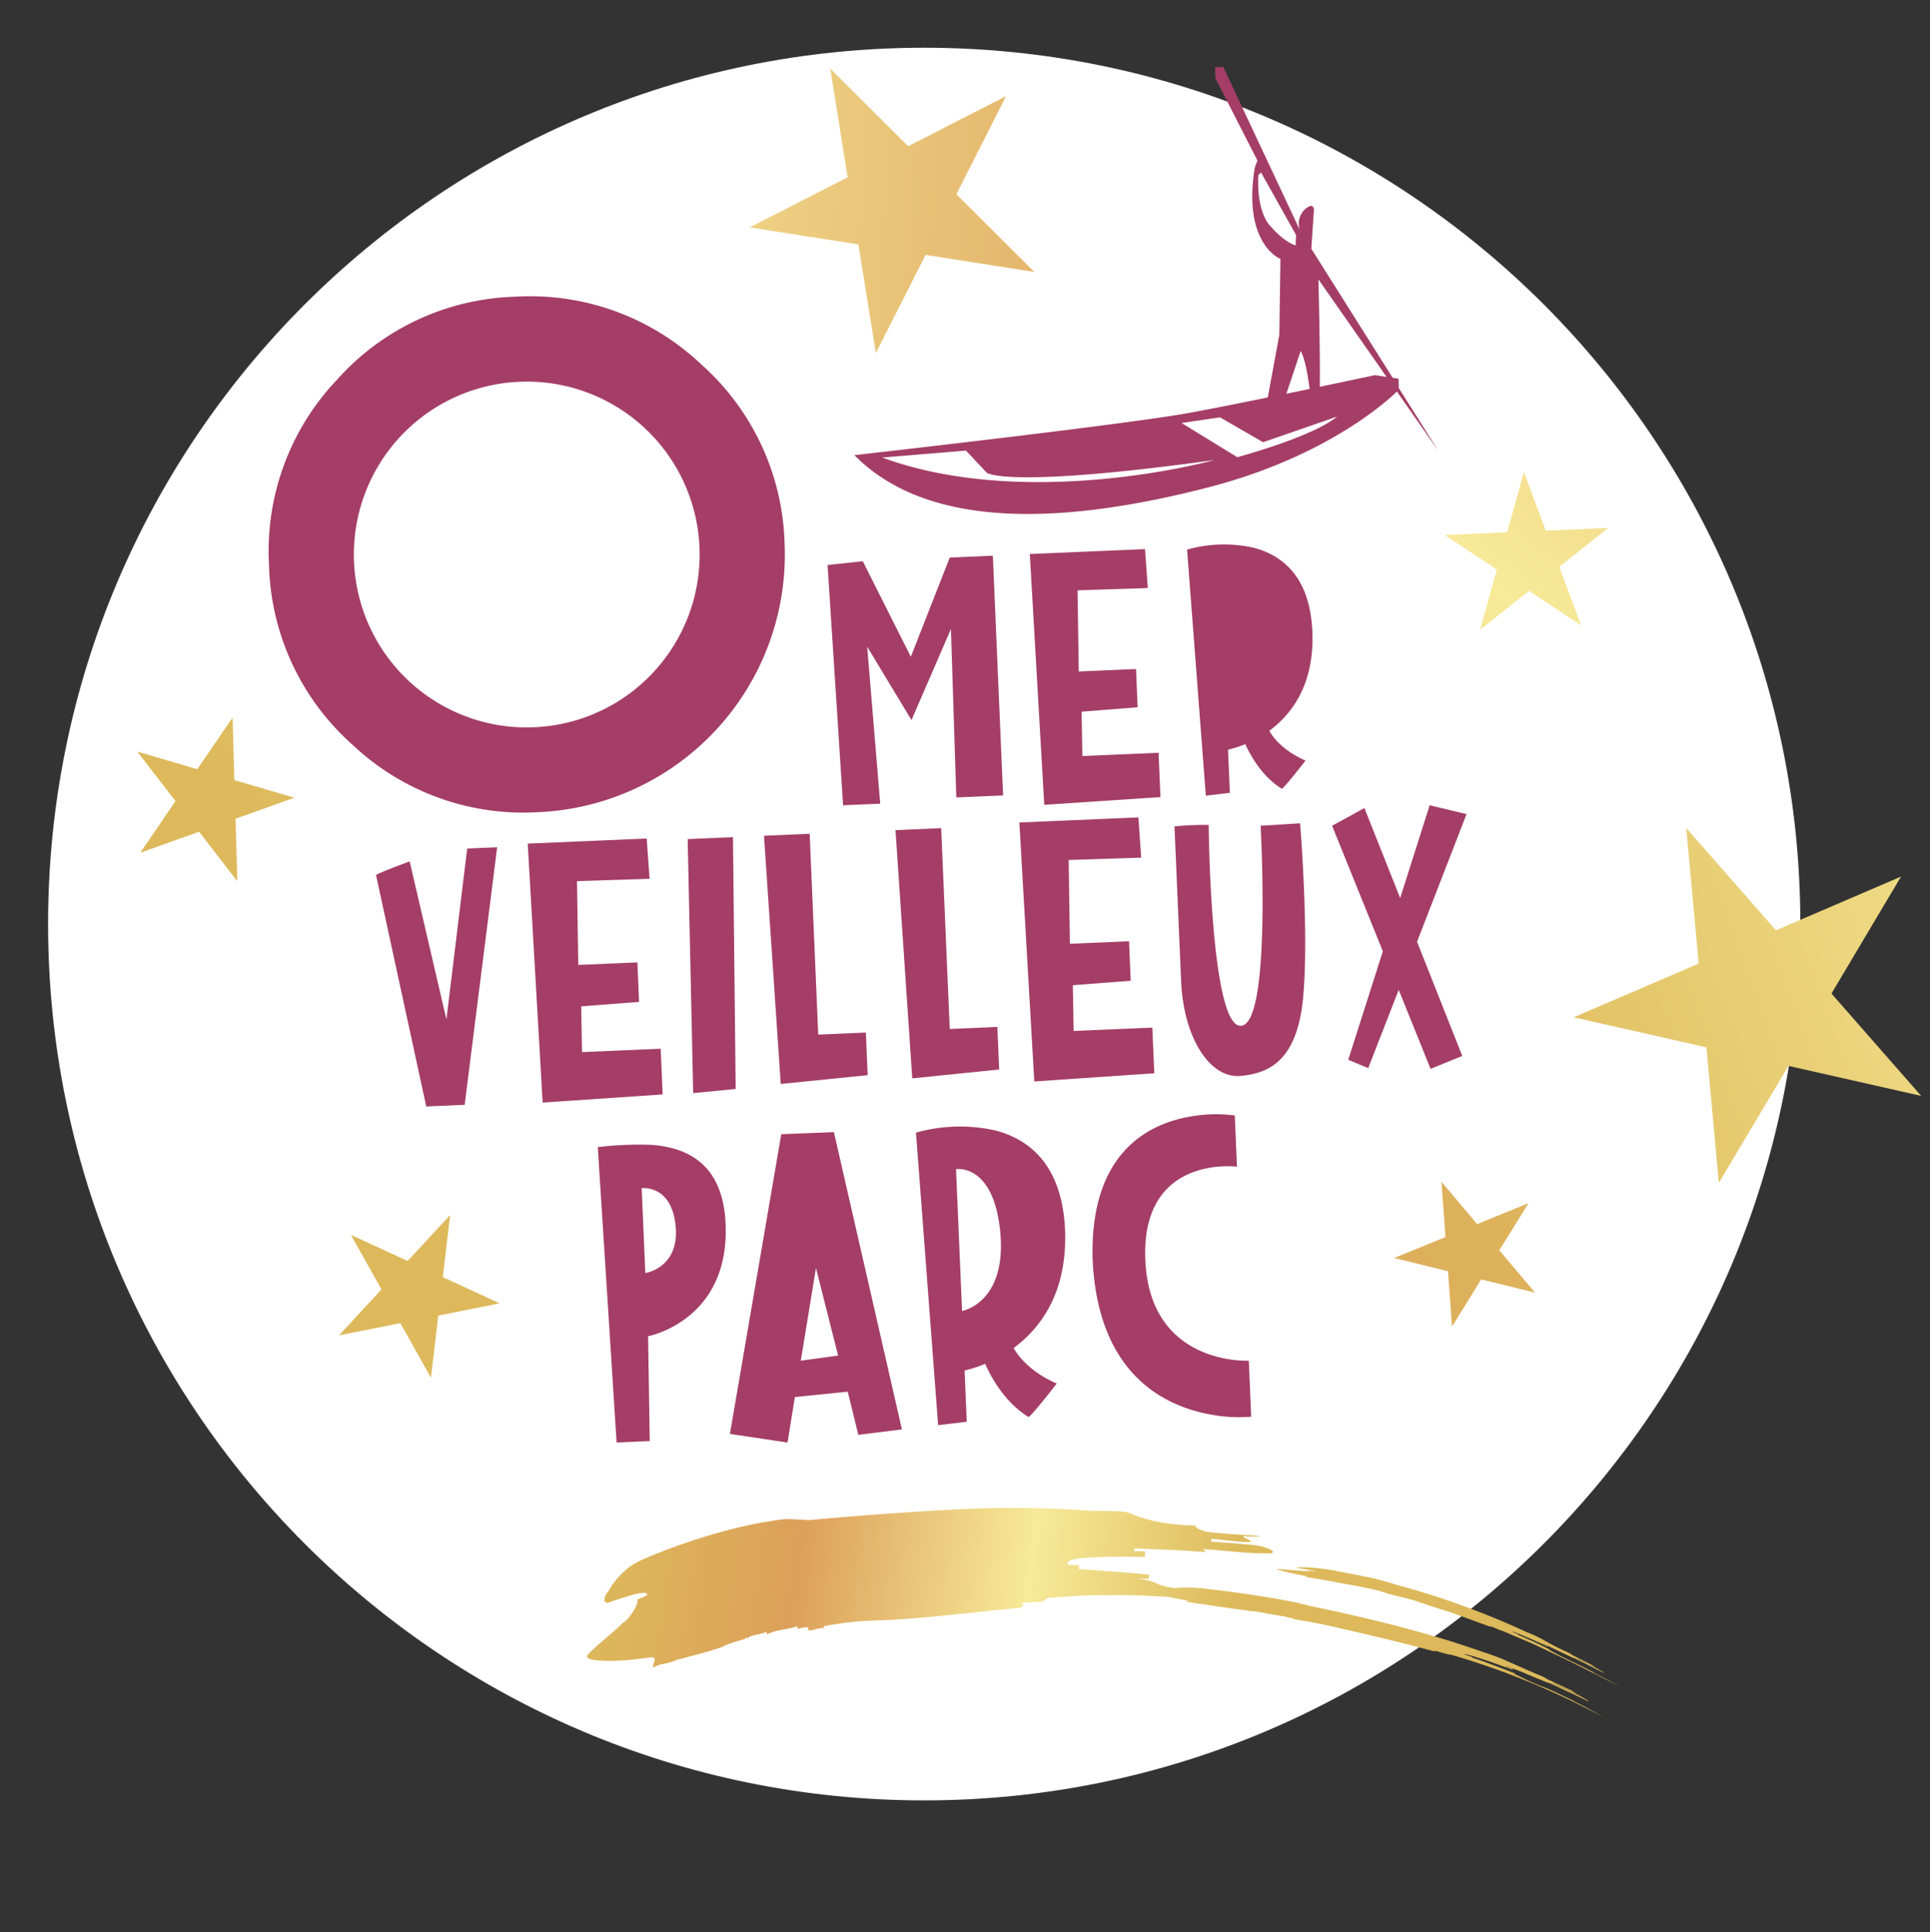
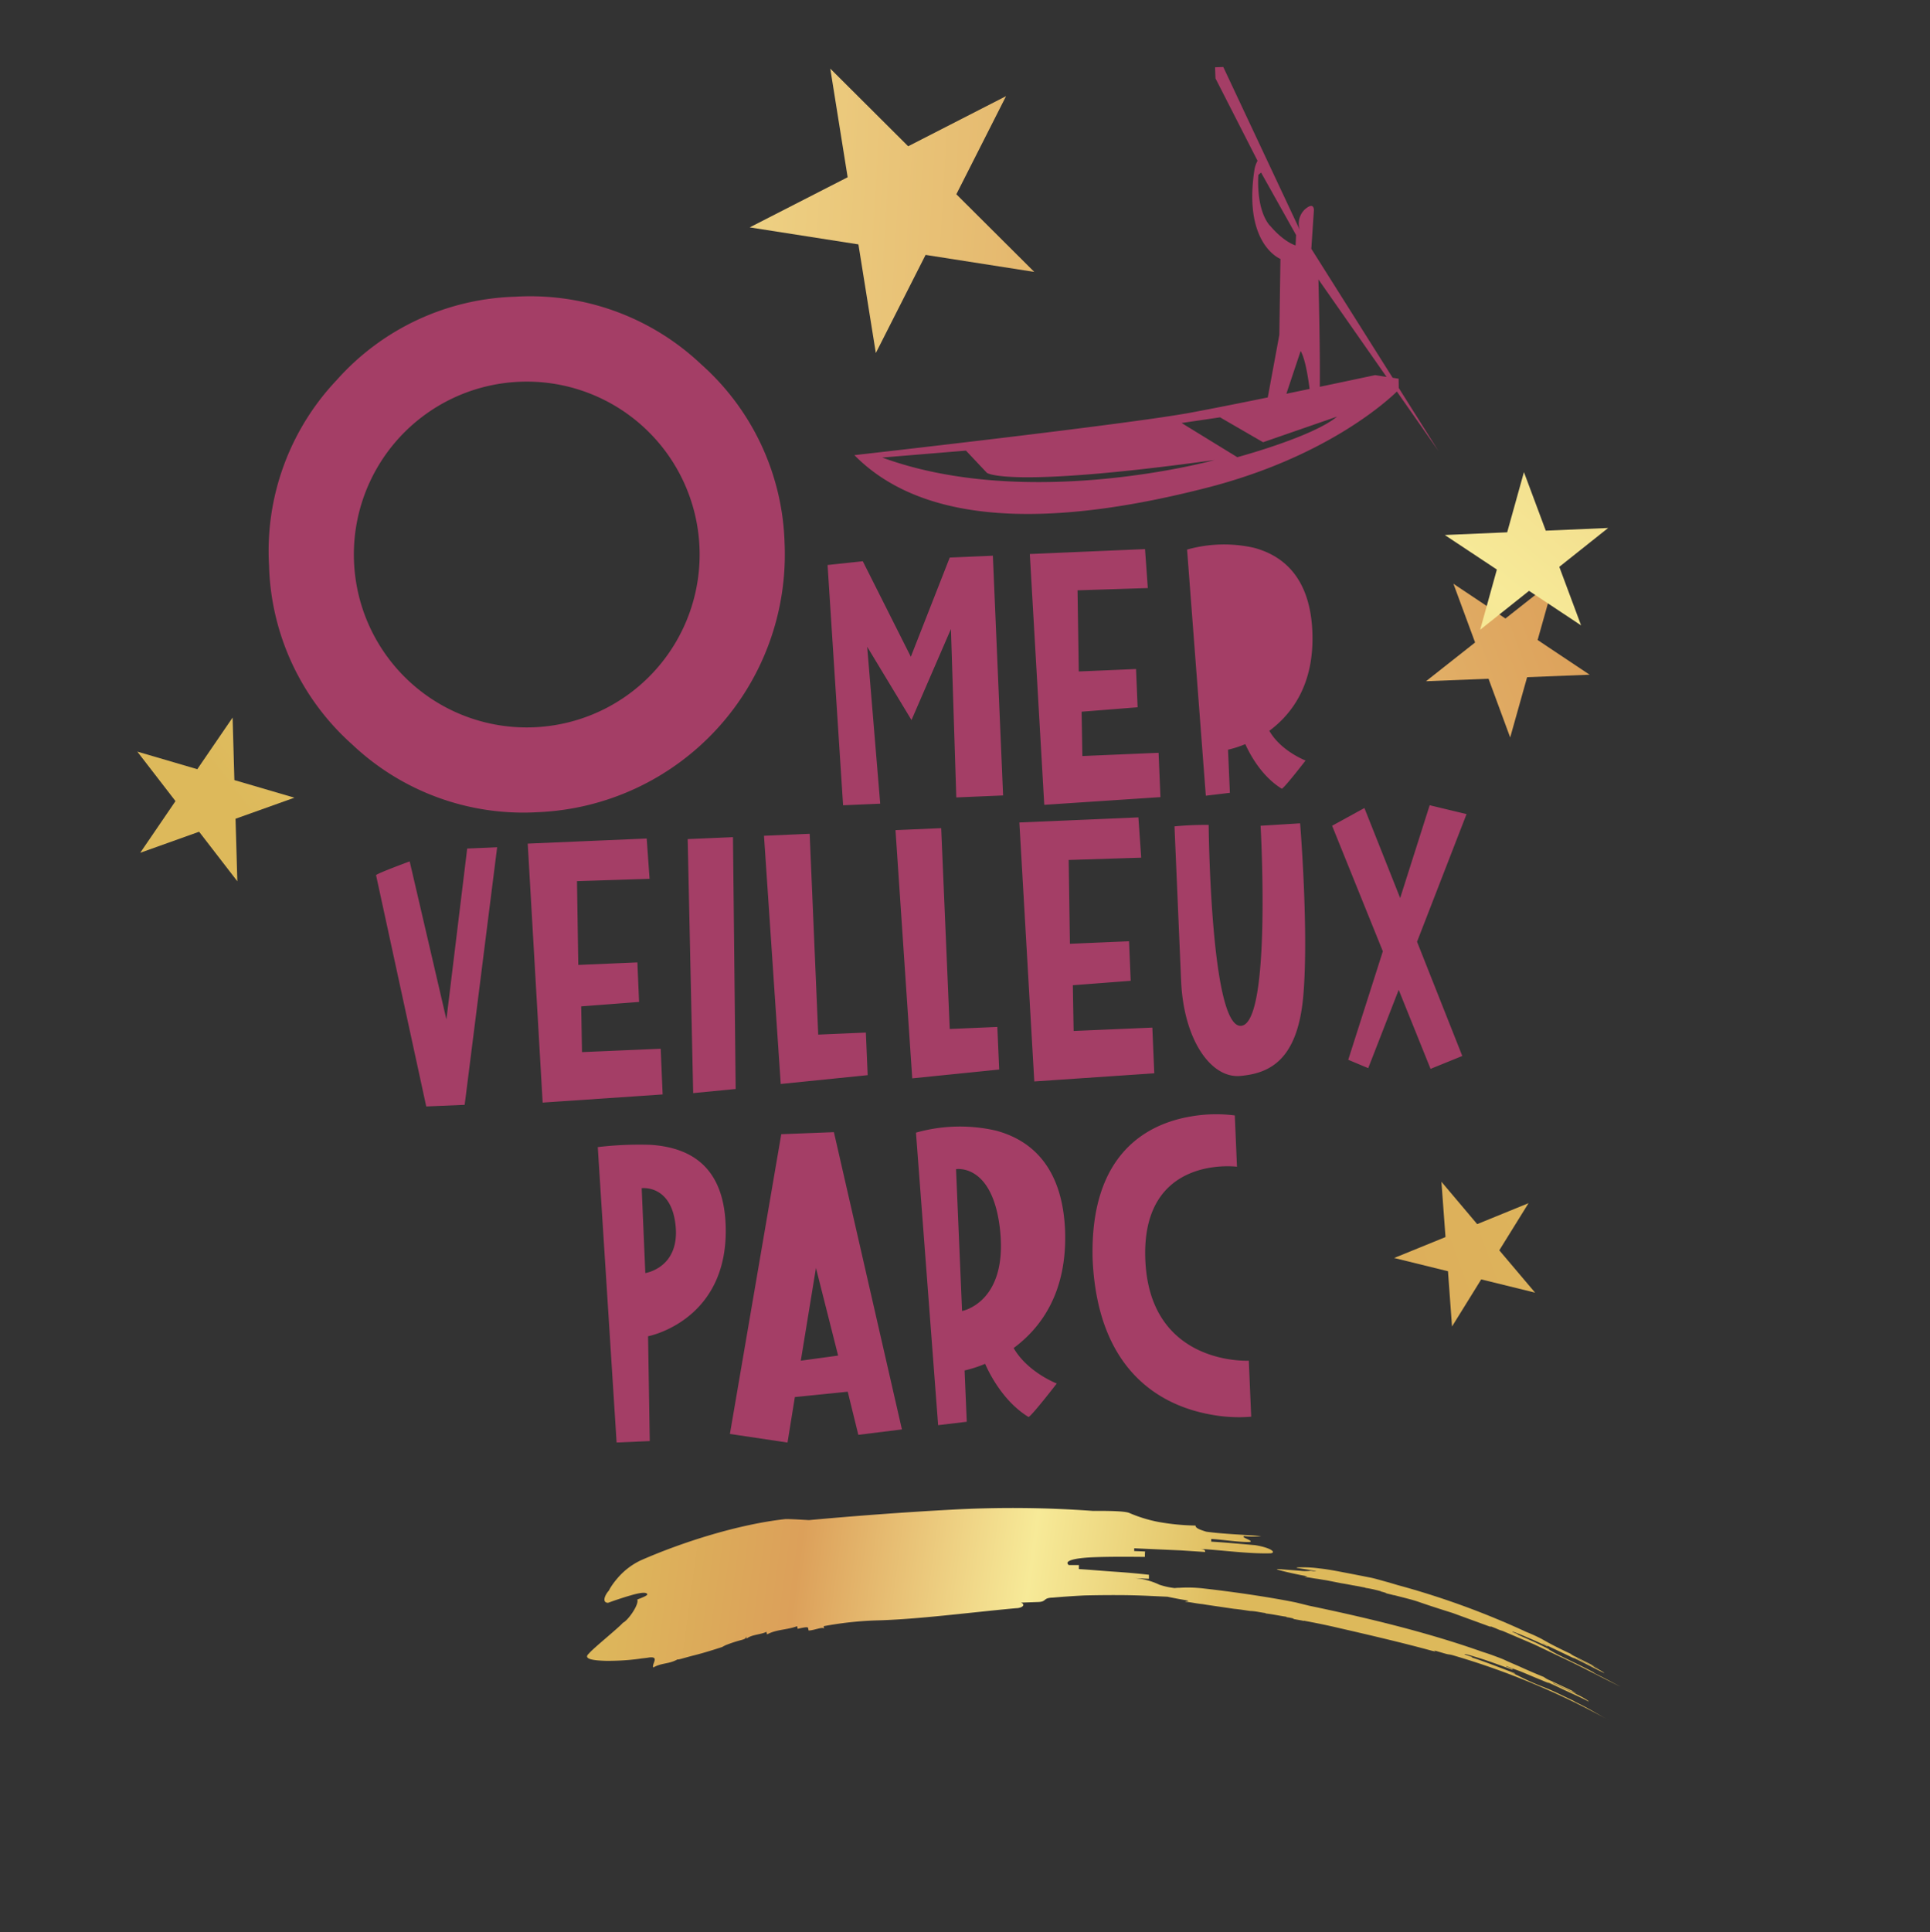
<svg xmlns="http://www.w3.org/2000/svg" width="1078" height="1079" fill="none">
  <rect width="100%" height="100%" fill="#333333" stroke="none" />
  <path fill="url(#a)" d="m843.517 411.817-12.102-32.794-34.923 1.386 27.423-21.632-12.103-32.794 29.057 19.404 27.448-21.656-9.479 33.66 29.056 19.379-34.922 1.386-9.455 33.661Z" />
-   <path fill="#fff" d="M516.222 1005.37c270.265 0 489.358-219.091 489.358-489.356S786.487 26.656 516.222 26.656 26.863 245.749 26.863 516.014s219.094 489.356 489.359 489.356Z" />
  <path fill="url(#b)" d="m811.021 740.745-2.252-30.863-30.072-7.4 28.686-11.682-2.277-30.888 19.973 23.661 28.685-11.707-16.335 26.334 19.998 23.636-30.096-7.4-16.31 26.309Z" />
-   <path fill="url(#c)" d="M869.703 941.79c1.114.52 2.153 1.039 2.921 1.361l-2.921-1.361Z" />
  <path fill="url(#d)" d="M878.316 949.488c-5.322-2.475-10.989-5.421-16.237-7.425a140.285 140.285 0 0 1-12.375-5.446 65.32 65.32 0 0 0-9.033-3.885l5.544 2.029a2.882 2.882 0 0 1 0-.322c-7.425-2.796-16.533-6.435-24.033-8.86v-.322l-3.737-1.237c-1.757-.99 2.475.222 8.415 2.079 5.94 1.856 13.241 4.677 17.919 6.286l.173-.421-3.712-1.361v-.223l8.068 2.97 7.574 3.169c4.108 1.707 8.242 3.365 12.499 5.37-1.559-.767-3.193-1.534-4.282-1.955 0 0 0-.198-1.732-.965 3.687 1.435 7.647 3.514 11.682 5.37 4.034 1.857 8.142 3.639 11.632 5.52 1.757.916.272-.545-4.95-3.193l-14.33-6.782v-.197c3.613 1.683 8.935 4.331 12.573 5.94 1.831.742-3.465-2.005-1.609-1.263 1.856.743 3.589 1.683 5.445 2.475l-17.993-8.44a13.564 13.564 0 0 1-3.49-1.93 318.42 318.42 0 0 1-12.375-5.297c-3.663-1.658-6.831-2.92-9.554-4.232-.891-.445-3.687-1.51-6.954-2.698-1.733-.643-3.639-1.262-5.445-1.831-31.557-11.212-65.935-19.305-96.649-25.715l-7.747-1.906c-15.593-3.119-35.269-5.94-51.035-7.722a74.242 74.242 0 0 0-13.934-.396 15.758 15.758 0 0 0-2.475.148 42.052 42.052 0 0 1-8.588-1.881 37.562 37.562 0 0 0-14.851-3.687l9.01.396v-2.277a442.97 442.97 0 0 0-19.553-1.733c-6.782-.445-13.538-1.089-19.577-1.435v-2.253h-5.643c-3.02-2.475 3.786-3.91 13.266-4.331 9.479-.421 21.656-.297 29.254-.223 0-.742 0-2.252.124-3.019l-6.089-.248v-1.534l25.914 1.163 25.864 1.708-12.177-.817c0-.767 0-1.51-2.946-1.733 12.227.693 27.349 2.847 39.6 2.475 3.119-.445.322-3.069-8.786-4.554-9.157-.767-15.271-1.41-24.453-1.955v-1.51c6.138.322 15.246 1.906 21.434 1.683 3.143-.495-5.94-2.796-2.797-3.267 3.074.372 6.182.372 9.257 0-9.208-.792-21.508-1.163-30.715-2.475-3.02-.94-6.039-1.905-5.94-3.415a127.521 127.521 0 0 1-20.79-2.03 77.962 77.962 0 0 1-16.088-4.95c-2.475-1.163-12.004-1.237-20.592-1.212a622.42 622.42 0 0 0-79.002-.669c-27.077 1.461-53.832 3.49-79.399 5.817-3.267-.149-9.9-.619-13.167-.57-25.641 2.797-56.925 12.549-80.883 23.068a39.167 39.167 0 0 0-13.365 10.444 40.347 40.347 0 0 0-3.292 4.455 13.67 13.67 0 0 0-1.039 1.881c-2.475 2.747-3.985 6.856-.495 6.905 2.995-1.113 8.242-2.895 12.82-4.207 4.579-1.312 8.514-2.03 9.059-.594.272.693-2.624 1.831-5.569 2.97 1.089 2.846-5.272 11.781-8.044 12.994-2.277 2.722-16.929 14.528-18.909 17.102-3.589 3.094 2.079 3.985 9.9 4.158 3.936 0 8.391-.149 12.573-.52 2.104-.198 4.109-.421 5.965-.693 1.856-.272 3.638-.396 5.099-.668 5.989-.743 1.435 3.49 2.301 5.593 5.074-2.796 8.564-1.757 13.638-4.554.148.396 4.182-.99 9.429-2.301 5.247-1.312 11.41-3.267 15.494-4.604.728-.445 1.49-.834 2.277-1.163a74.772 74.772 0 0 1 8.563-2.772c2.797-.767 2.599-1.485 2.476-2.203l.396 1.436c2.475-2.228 8.365-2.277 10.964-3.787.173.742.173.742.371 1.46 5.247-2.871 11.286-2.475 16.781-4.603.148.742.148.742.321 1.485 2.822-.644 5.643-1.287 5.792-.52l.297 1.46c2.945 0 8.39-2.475 8.662-.916-.123-.742-.123-.742-.272-1.485a192.781 192.781 0 0 1 28.859-3.217c23.339-.545 52.148-4.406 78.581-6.831 2.921 0 5.817-1.708 2.822-3.119l8.86-.321c5.891 0 2.896-2.302 8.836-2.475a493.091 493.091 0 0 1 17.771-1.213 713.757 713.757 0 0 1 17.844-.198c5.94 0 11.93.148 17.87.421l10.618.495c3.539.742 7.227 1.435 9.9 1.881 3.886.693 0 .569 0 .891 3.91.371 5.841.99 9.751 1.361l1.906.322 4.678.693 10.964 1.608s1.955.124 7.796 1.04c1.956.297 1.98.198 1.98 0a.597.597 0 0 1 0 .223c1.98 0 5.842.915 7.822 1.089v.222c3.91.421 7.771 1.312 11.657 1.857v.222c1.311.165 2.61.421 3.886.768v.222c1.93.446 5.816.966 5.766 1.188v-.222c7.747 1.46 13.514 2.648 19.256 4.009 15.32 3.515 34.452 7.945 51.505 12.573 1.881.545 3.836.866 2.005 0l5.667 1.658c3.762 1.089 1.98.198 5.742 1.337a427.556 427.556 0 0 1 86.626 36.234c-6.856-3.737-11.806-6.955-18.885-10.296-.123 0-.024-.124-1.806-1.039Z" />
  <path fill="url(#e)" d="M728.726 879.965c2.945.569 0 .371 0 .618 2.995.322 4.43.768 7.425 1.114 0 0 2.228.396 4.95.817l8.242 1.633s1.46.198 5.841 1.04c1.485.297 1.485.223 1.51.148a.313.313 0 0 0 0 .149c1.485.148 4.38.841 5.865 1.064v.149c1.486.198 2.946.495 4.406.792l4.331 1.089a.309.309 0 0 1 0 .148c.973.213 1.932.485 2.871.817a.524.524 0 0 0 0 .148c1.436.421 4.356 1.015 4.307 1.164v-.149c5.742 1.535 10.123 2.475 14.33 3.96 5.618 1.955 12.004 4.01 18.563 6.064l19.379 7.078c1.411.545 2.846.916 1.51.248 1.386.52 2.796 1.039 4.158 1.658 2.722 1.188 1.46.396 4.183 1.584l16.236 6.93 16.211 7.697c10.816 5.074 21.384 10.767 32.175 15.989-5.297-2.772-9.257-4.95-14.627-7.573 0 0 0-.198-1.238-.867-7.945-4.207-17.498-8.489-21.409-10.717-1.311-.717-2.475-1.559-6.633-3.489l4.059 1.93V921c-2.697-1.312-5.692-2.846-8.761-4.257l-8.885-3.96v-.223l-2.748-1.187c-2.475-1.585 12.648 4.727 19.355 8.093l.124-.272-2.698-1.288v-.148c8.093 3.911 14.85 7.004 22.968 11.039-1.337-.669-4.01-2.03-5.396-2.649 0 0 0-.148-1.287-.792 5.445 2.475 12.054 6.114 17.474 8.663 1.386.594.148-.272-3.836-2.475l-10.717-5.396V926c2.673 1.336 6.658 3.44 9.355 4.727 1.386.619-2.475-1.559-1.188-.94 1.287.618 2.673 1.361 4.059 1.955l-13.414-6.732a10.857 10.857 0 0 1-2.599-1.56c-6.806-3.143-12.127-5.939-16.038-8.216a93.67 93.67 0 0 0-8.638-3.936 452.469 452.469 0 0 0-71.775-26.136l-5.321-1.584c-2.921-.742-5.99-1.732-9.232-2.475l-9.9-1.955c-6.683-1.238-13.34-2.698-19.33-3.317a67.409 67.409 0 0 0-10.568-.594c-1.51 0-3.044 0-1.584.372 2.97.519 10.395 1.559 10.345 1.856a20.74 20.74 0 0 1-2.97-.347 22.382 22.382 0 0 1-6.063 0l-11.979-.915c-4.48-.297 8.736 2.697 14.602 3.762Z" />
  <path fill="url(#f)" d="m132.57 492.131-21.359-27.671-32.893 11.756 19.701-28.858-21.334-27.646 33.511 9.826 19.726-28.834.99 34.922 33.536 9.826-32.893 11.756 1.015 34.923Z" />
-   <path fill="url(#g)" d="m195.981 689.562 31.729 14.603 23.711-25.666-4.084 34.699 31.73 14.603-34.279 6.856-4.084 34.675-17.077-30.468-34.279 6.831 23.735-25.666-17.102-30.467Z" />
-   <path fill="url(#h)" d="m960.066 660.53-6.955-75.686-74.127-16.756 69.845-30.021-6.979-75.686 50.118 57.123 69.842-29.997-38.85 65.315 50.11 57.148-74.122-16.755-38.882 65.315Z" />
  <path fill="url(#i)" d="m418.756 126.968 54.698-27.992-9.703-60.663 43.511 43.363 54.673-27.993-27.769 54.797 43.535 43.362-60.712-9.504-27.794 54.797-9.727-60.663-60.712-9.504Z" />
  <path fill="#A43E66" d="m509.119 402.09-24.75-40.937 7.276 87.64-20.74.891-8.663-134.17 19.676-2.104 26.83 53.337 21.73-55.391 24.082-1.04 5.717 133.874-26.136 1.113-2.995-94.05-22.027 50.837ZM583.271 449.436l-8.069-140.06 64.35-2.748 1.56 21.756-39.254 1.262.693 45.317 31.977-1.361.891 21.359-31.284 2.475.421 24.751 42.57-1.807 1.039 24.75-64.894 4.306ZM708.977 408.104c6.509 11.361 20.246 16.583 20.246 16.583s-11.633 15.073-13.266 15.766c-11.088-6.806-17.647-18.81-20.394-24.924a59.706 59.706 0 0 1-9.653 3.119l1.04 24.082-13.44 1.609-10.469-137.438a75.893 75.893 0 0 1 37.397-.99c16.187 4.307 31.284 16.558 32.571 46.654 1.263 29.7-11.558 46.258-24.032 55.539ZM362.921 804.724l-18.514.792-10.518-164.959a197.922 197.922 0 0 1 29.7-1.263c19.8 1.386 40.243 10.148 41.704 44.204 2.301 54.054-43.313 62.692-43.313 62.692l.941 58.534Zm-2.476-93.827s19.157-2.797 16.93-26.211c-2.228-23.413-18.959-21.186-18.959-21.186l2.029 47.397ZM465.782 632.216l37.991 165.999-24.354 3.019-5.915-24.081-29.527 2.994-4.109 25.394-32.175-4.802 28.686-167.384 29.403-1.139Zm2.351 124.765-12.375-48.931-8.465 51.777 20.84-2.846ZM566.169 752.774c7.747 13.513 24.082 19.8 24.082 19.8s-13.81 17.894-15.766 18.711c-13.191-8.094-20.963-22.275-24.255-29.7a71.126 71.126 0 0 1-11.459 3.712l1.213 28.636-15.989 1.906-12.375-163.351a90.1 90.1 0 0 1 44.55-1.163c19.256 5.098 37.125 19.676 38.709 55.44 1.386 35.294-13.835 54.995-28.71 66.009Zm-7.425-64.351c-3.663-39.154-24.75-35.541-24.75-35.541l3.366 79.201s24.948-4.431 21.36-43.759l.024.099ZM698.853 791.111a84.146 84.146 0 0 1-22.795-1.237c-25.418-4.604-63.013-22.275-65.785-86.947-1.535-59.277 31.16-75.513 54.97-79.497a81.668 81.668 0 0 1 24.453-.545l1.213 28.636s-53.708-7.103-51.184 52.124c2.525 59.227 57.792 56.182 57.792 56.182l1.336 31.284ZM391.705 203.495a138.833 138.833 0 0 1 46.53 99.941 144.005 144.005 0 0 1-37.813 103.648 144.005 144.005 0 0 1-100.07 46.461 139.014 139.014 0 0 1-103.554-37.744 138.778 138.778 0 0 1-46.53-100.039 138.797 138.797 0 0 1 37.818-103.555 138.742 138.742 0 0 1 99.965-46.53 138.865 138.865 0 0 1 103.654 37.818Zm-101.649 9.702a96.529 96.529 0 0 0-92.318 100.535 96.538 96.538 0 0 0 31.135 67.034 96.522 96.522 0 0 0 69.425 25.358 96.533 96.533 0 0 0 67.07-31.169 96.53 96.53 0 0 0 25.322-69.489 96.523 96.523 0 0 0-63.403-86.532 96.53 96.53 0 0 0-37.231-5.737ZM238.082 617.861 210.04 488.69c1.015-1.138 18.785-7.672 18.785-7.672l20.518 88.234 11.608-95.412 16.731-.718-18.142 143.823-21.458.916ZM303.1 615.708l-8.341-144.615 66.454-2.846 1.608 22.498-40.54 1.312.718 46.777 33.016-1.41.941 22.077-32.324 2.475.446 25.542 43.956-1.881 1.089 25.517-67.023 4.554ZM384.107 468.568l25.295-1.089 1.51 140.63-23.736 2.302-3.069-141.843ZM436.082 605.313l-9.355-138.601 25.517-1.113 4.777 112.142 26.606-1.138 1.015 23.785-48.56 4.925ZM509.54 602.169l-9.355-138.6 25.517-1.114 4.777 112.143 26.581-1.139 1.04 23.785-48.56 4.925ZM577.702 603.902l-8.341-144.615 66.479-2.846 1.584 22.498-40.516 1.287.693 46.802 33.017-1.411.94 22.077-32.323 2.475.445 25.543 43.956-1.881 1.089 25.517-67.023 4.554ZM659.699 547.645c-1.411-33.017-3.688-86.18-3.688-86.18a180.37 180.37 0 0 1 19.082-.817s.99 113.554 18.117 112.192c17.127-1.361 10.89-111.721 10.89-111.721l22.077-1.362s4.95 60.564 1.758 96.526c-3.193 35.962-18.984 43.139-35.269 44.55-16.286 1.411-31.557-20.171-32.967-53.188ZM772.386 531.236l-28.339-70.117 18.043-9.9 19.973 50.267 16.484-51.827 20.592 4.95-27.646 71.281 25.27 63.781-17.721 7.202-17.796-44.129-17.028 43.733-11.162-4.678 19.33-60.563ZM781.196 211.465l-3.341-.52-45.416-72.023 1.435-21.483s.272-5.173-5.098-.47a10.966 10.966 0 0 0-2.723 11.558l-42.793-91.13-4.579.174.223 6.187 23.488 46.01a16.702 16.702 0 0 0-1.658 4.604c-6.608 42.075 14.454 50.218 14.454 50.218l-.619 42.397-6.46 34.947c-15.468 3.168-31.185 6.287-43.312 8.539-35.442 6.534-183.448 23.215-187.581 23.686 43.189 43.807 122.835 37.125 196.342 18.339 65.637-16.681 100.04-47.421 106.673-53.856l23.166 33.116-22.126-35.12-.075-5.173Zm-49.723 5.717-12.969 2.698 7.97-23.884c2.5 4.282 4.133 14.38 4.999 21.186Zm-22.275-91.278c-7.944-9.48-6.336-28.24-6.336-28.24l1.51-1.312 19.553 34.898-.273 5.791s-6.385-1.658-14.355-11.137h-.099ZM492.759 255.495l46.778-3.861 11.657 12.375s10.395 9.009 127.091-7.103c0 .074-103.752 28.562-185.526-1.411Zm198.347-.173-31.136-19.107 21.484-3.168 24.032 13.909 41.308-14.305c-13.712 11.41-55.787 22.671-55.787 22.671h.099Zm76.998-45.837c-.198 0-13.291 2.821-30.938 6.509.272-20.666-.767-59.969-.767-59.969l38.065 54.45-6.36-.99Z" />
  <path fill="url(#j)" d="m883.119 349.224-29.082-19.281-27.299 21.731 9.331-33.636-29.082-19.28 34.848-1.51 9.356-33.61 12.202 32.695 34.848-1.51-27.299 21.706 12.177 32.695Z" />
  <defs>
    <linearGradient id="a" x1="1276.06" x2="59.571" y1="205.163" y2="649.342" gradientUnits="userSpaceOnUse">
      <stop stop-color="#DDB95B" />
      <stop offset=".32" stop-color="#DCA05A" />
      <stop offset=".68" stop-color="#F7EA98" />
      <stop offset="1" stop-color="#DDB95B" />
    </linearGradient>
    <linearGradient id="b" x1="945.271" x2="-271.071" y1="650.218" y2="1094.37" gradientUnits="userSpaceOnUse">
      <stop stop-color="#DDB95B" />
      <stop offset=".32" stop-color="#DCA05A" />
      <stop offset=".68" stop-color="#F7EA98" />
      <stop offset="1" stop-color="#DDB95B" />
    </linearGradient>
    <linearGradient id="c" x1="329.647" x2="684.634" y1="875.721" y2="924.069" gradientUnits="userSpaceOnUse">
      <stop stop-color="#DDB95B" />
      <stop offset=".32" stop-color="#DCA05A" />
      <stop offset=".68" stop-color="#F7EA98" />
      <stop offset="1" stop-color="#DDB95B" />
    </linearGradient>
    <linearGradient id="d" x1="330.77" x2="685.489" y1="870.658" y2="918.962" gradientUnits="userSpaceOnUse">
      <stop stop-color="#DDB95B" />
      <stop offset=".32" stop-color="#DCA05A" />
      <stop offset=".68" stop-color="#F7EA98" />
      <stop offset="1" stop-color="#DDB95B" />
    </linearGradient>
    <linearGradient id="e" x1="333.704" x2="688.399" y1="849.247" y2="897.524" gradientUnits="userSpaceOnUse">
      <stop stop-color="#DDB95B" />
      <stop offset=".32" stop-color="#DCA05A" />
      <stop offset=".68" stop-color="#F7EA98" />
      <stop offset="1" stop-color="#DDB95B" />
    </linearGradient>
    <linearGradient id="f" x1="1152.56" x2="127.934" y1="-348.026" y2="442.839" gradientUnits="userSpaceOnUse">
      <stop stop-color="#DDB95B" />
      <stop offset=".32" stop-color="#DCA05A" />
      <stop offset=".68" stop-color="#F7EA98" />
      <stop offset="1" stop-color="#DDB95B" />
    </linearGradient>
    <linearGradient id="g" x1="205.301" x2="-1011.04" y1="734.222" y2="1178.35" gradientUnits="userSpaceOnUse">
      <stop stop-color="#DDB95B" />
      <stop offset=".32" stop-color="#DCA05A" />
      <stop offset=".68" stop-color="#F7EA98" />
      <stop offset="1" stop-color="#DDB95B" />
    </linearGradient>
    <linearGradient id="h" x1="2024.71" x2="808.223" y1="169.411" y2="613.59" gradientUnits="userSpaceOnUse">
      <stop stop-color="#DDB95B" />
      <stop offset=".32" stop-color="#DCA05A" />
      <stop offset=".68" stop-color="#F7EA98" />
      <stop offset="1" stop-color="#DDB95B" />
    </linearGradient>
    <linearGradient id="i" x1="1136.35" x2="-152.778" y1="154.142" y2="77.956" gradientUnits="userSpaceOnUse">
      <stop stop-color="#DDB95B" />
      <stop offset=".32" stop-color="#DCA05A" />
      <stop offset=".68" stop-color="#F7EA98" />
      <stop offset="1" stop-color="#DDB95B" />
    </linearGradient>
    <linearGradient id="j" x1="1406.19" x2="572.016" y1="-342.296" y2="648.281" gradientUnits="userSpaceOnUse">
      <stop stop-color="#DDB95B" />
      <stop offset=".32" stop-color="#DCA05A" />
      <stop offset=".68" stop-color="#F7EA98" />
      <stop offset="1" stop-color="#DDB95B" />
    </linearGradient>
  </defs>
</svg>